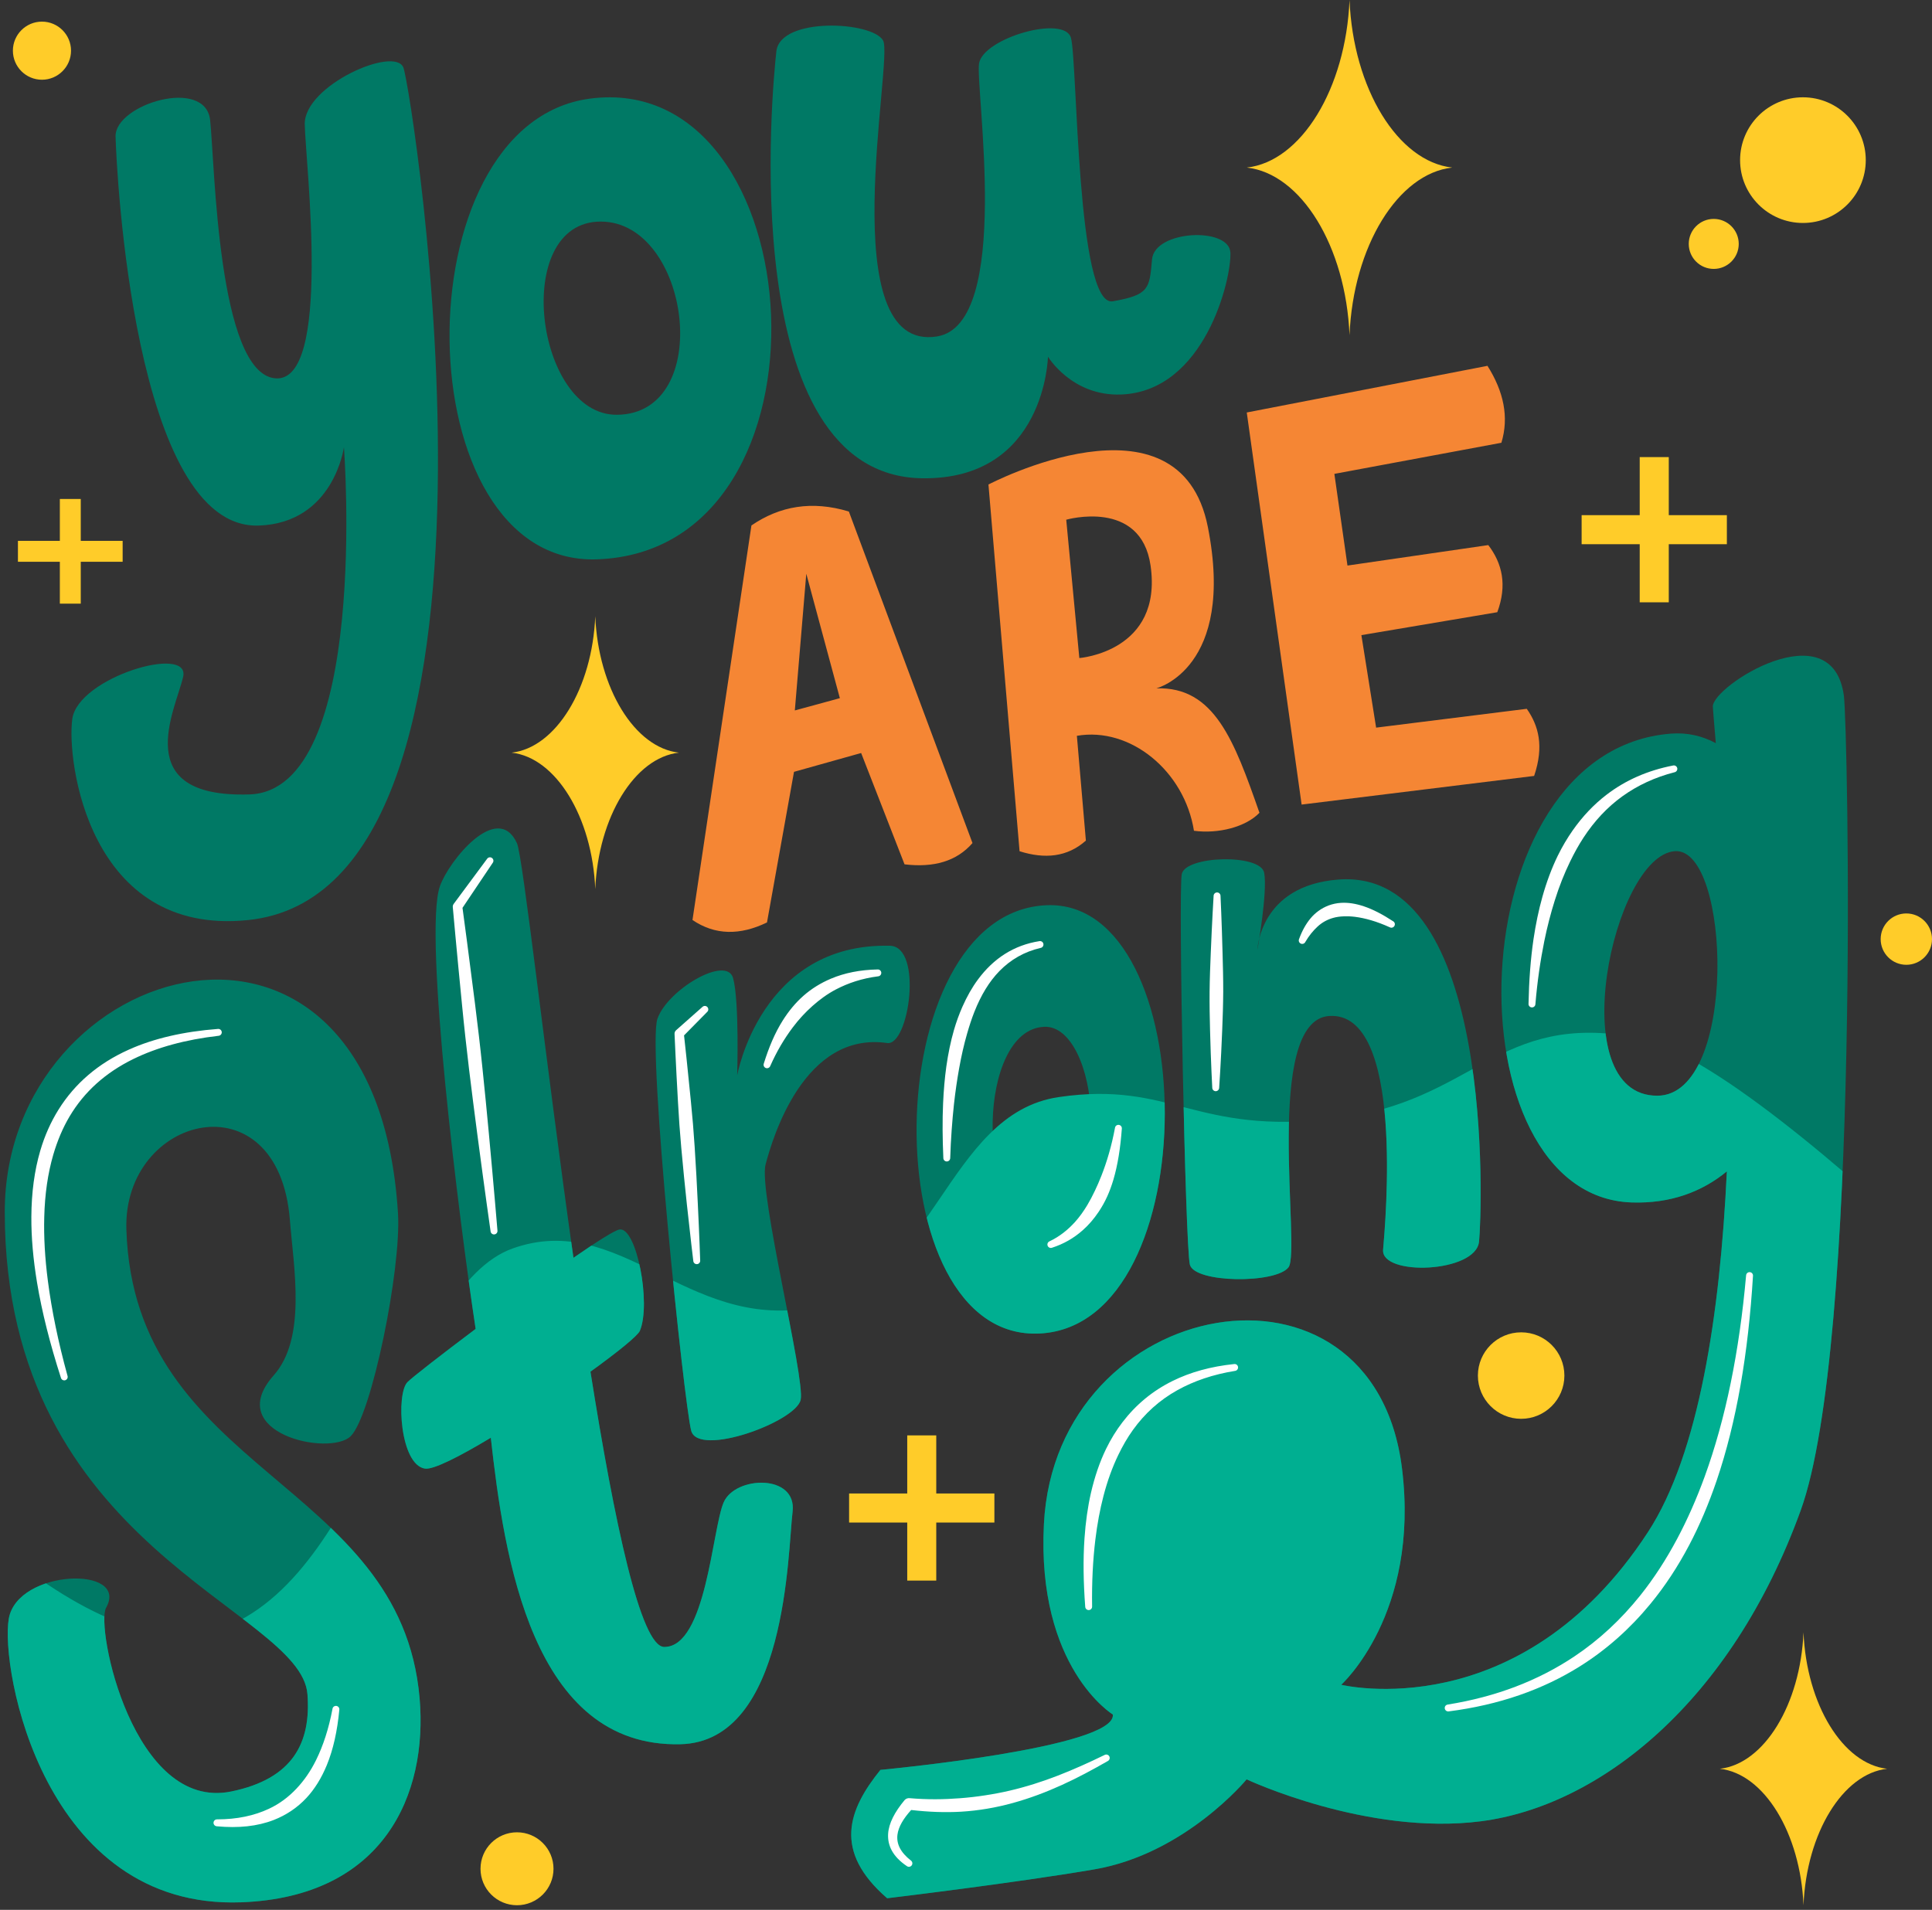
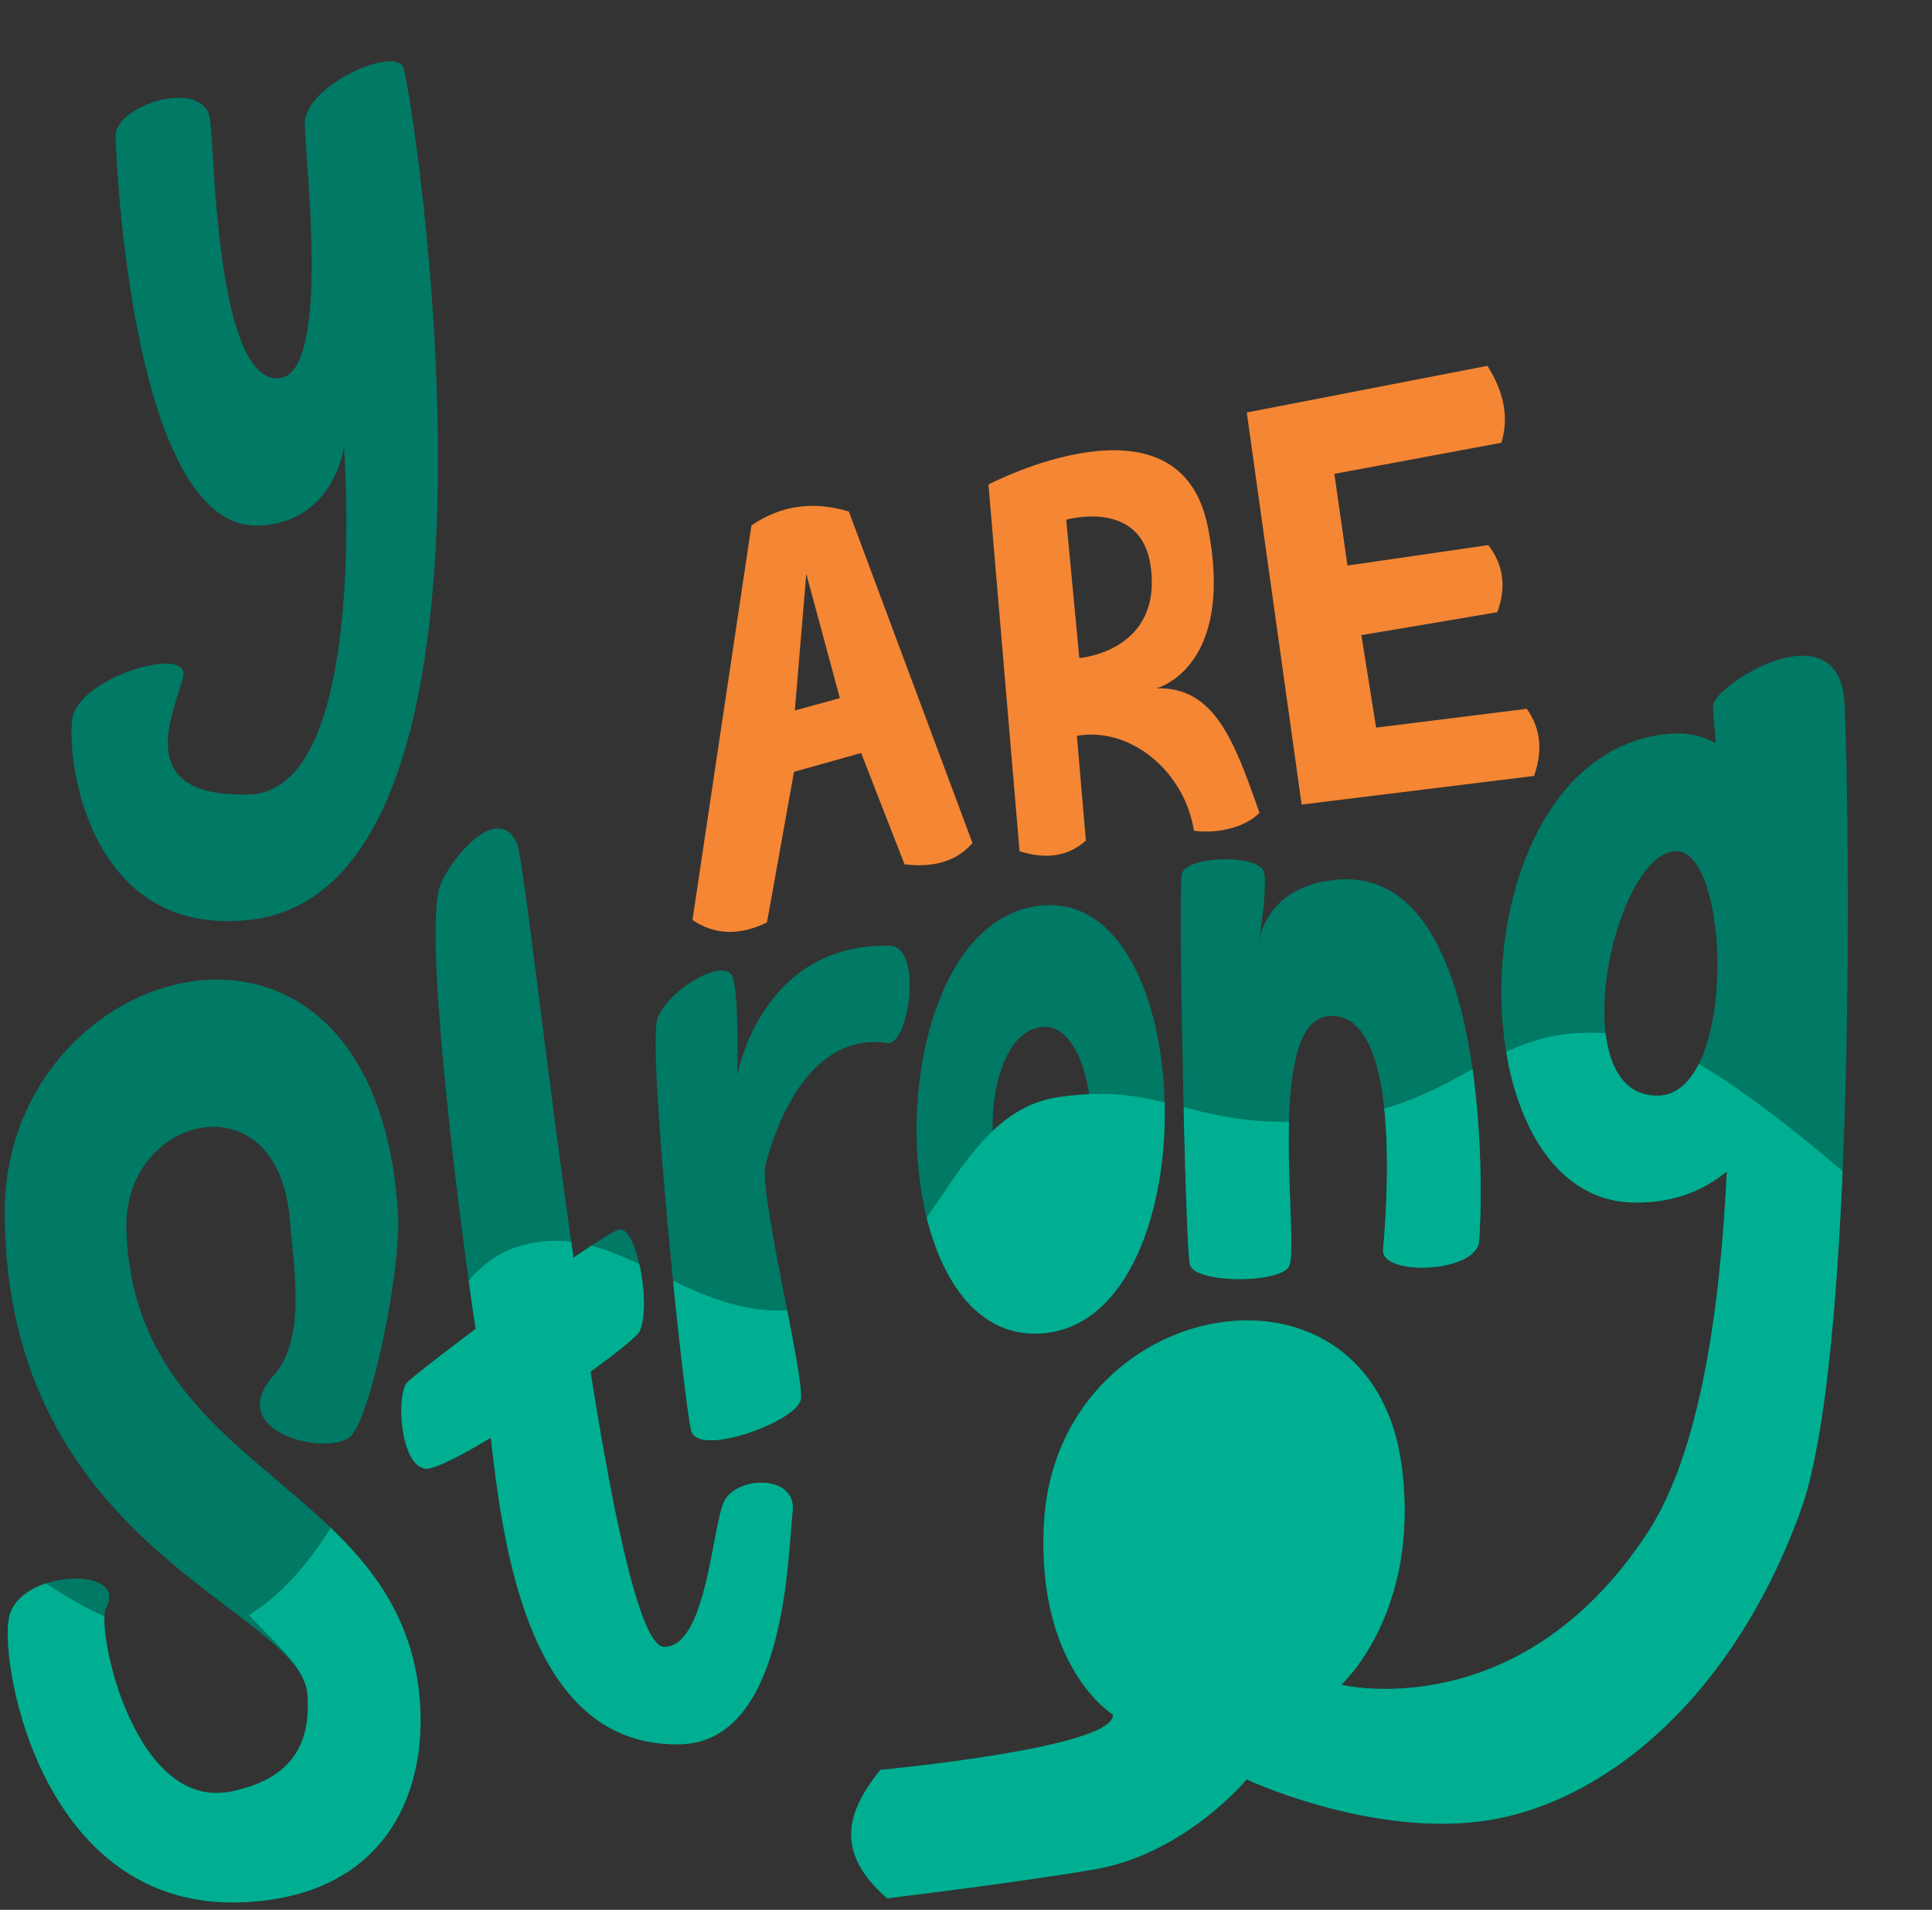
<svg xmlns="http://www.w3.org/2000/svg" clip-rule="evenodd" fill-rule="evenodd" height="4666.3" preserveAspectRatio="xMidYMid meet" stroke-linejoin="round" stroke-miterlimit="2" version="1.0" viewBox="187.4 151.2 4719.5 4666.3" width="4719.5" zoomAndPan="magnify">
  <rect x="187.4" y="151.2" width="4719.5" height="4666.3" fill="#333333" stroke="none" />
  <g>
    <g>
      <path d="M10510.4 5652H15510.4V10652H10510.4z" fill="none" transform="translate(-10510.403 -5652)" />
      <g transform="translate(116.497 42.28) scale(3.301)">
        <g id="change1_2">
          <path d="M100,1223C117.471,1191.75 34.529,1194.25 28,1231C21.471,1267.75 53.663,1446.41 200,1441C305.5,1437.1 338.135,1361.26 332,1290C318.082,1128.34 120.656,1123.36 115,943C112.339,858.156 227.529,829.25 236,936C238.828,971.641 248.458,1023.44 224,1051C185.985,1093.84 265.529,1111.25 281,1096C296.471,1080.75 318.538,972.198 316,931C299.471,662.75 25,741.693 25,930C25,1179.67 244.186,1223.67 249,1287C251.733,1322.96 238.205,1349.61 192.643,1358.97C120.112,1373.87 91.983,1237.34 100,1223ZM373.464,1016.6C347.506,1036.1 326.213,1052.7 323,1056C314.471,1064.75 317.529,1117.25 336,1120C342.186,1120.92 361.518,1111.09 384.688,1097.15C394.491,1184.91 414.975,1326.62 525,1324C604.041,1322.12 604.391,1181.37 608,1152C611.471,1123.75 565.529,1125.25 557,1145C548.471,1164.75 544.065,1252.18 513,1252C495.606,1251.9 476.125,1159.92 458.433,1048.26C478.575,1033.71 493.453,1021.7 495,1018C503.471,997.75 492.529,941.25 480,943C476.484,943.491 463.252,951.915 445.846,963.972C424.983,816.843 408.462,666.598 404,657C389.471,625.75 353.529,670.25 347,689C334.729,724.242 361.118,935.205 373.464,1016.6ZM567,829C567,829 568.699,774.25 564,757C559.301,739.75 515.699,765.25 508,787C500.301,808.75 527.699,1072.25 533,1092C538.301,1111.75 610.699,1085.25 614,1069C617.301,1052.75 582.699,915.25 588,895C593.301,874.75 616.699,796.25 678,805C694.181,807.31 704.724,733.581 680,733C584.301,730.75 567,829 567,829ZM796,703C732.863,705.608 700.694,786.48 699.768,865.889C698.843,945.298 729.161,1023.24 791,1020C915.48,1013.47 911.361,698.235 796,703ZM794.321,792.992C769.128,793.965 756.778,828.932 756.073,863.179C755.368,897.426 766.306,930.954 787.69,929.048C848.143,923.66 834.528,791.438 794.321,792.992ZM952,736C952,736 959.623,693.25 957,679C954.377,664.75 898.623,666.25 896,680C893.377,693.75 898.623,955.25 902,969C905.377,982.75 965.623,983.25 975,971C984.377,958.75 956.047,788.466 1005,785C1061.19,781.021 1046.62,938.25 1045,958C1043.38,977.75 1113.62,975.25 1116,952C1118.38,928.75 1127.62,675.25 1012,684C953.501,688.427 952,736 952,736ZM1291.21,583.054C1289.93,567.602 1289.05,558.018 1289,556C1288.65,540.75 1377.35,484.25 1386,548C1388.92,569.562 1398.65,1027.76 1354,1151C1302.43,1293.34 1204.82,1369.76 1117.44,1381.02C1033.09,1391.89 944,1350 944,1350C944,1350 898.644,1405.09 831.355,1416.62C772.699,1426.68 678,1438 678,1438C637.743,1403.12 649.147,1372.54 673,1343C673,1343 847.919,1326.71 845,1302C845,1302 788.544,1267.56 794,1161C802.71,990.878 1037.82,947.997 1059,1120C1072.25,1227.59 1014,1280 1014,1280C1014,1280 1146.19,1312.38 1241,1167C1278.73,1109.14 1294.37,1005.63 1299.39,900.006C1280.88,915.223 1257.56,923.93 1229,923C1161.21,920.792 1128.62,837.139 1132.9,752.49C1137.18,667.841 1178.32,582.195 1258,576C1270.05,575.063 1281.15,577.641 1291.21,583.054ZM968.798,1155.02C979.514,1204.3 961.474,1234.52 940.8,1239.31C920.126,1244.1 896.819,1223.45 897,1171C897.369,1064.11 957.942,1105.09 968.798,1155.02ZM1261,663C1238.05,664.533 1217.07,709.857 1210.7,754.761C1204.32,799.665 1212.55,844.148 1248,844C1307.83,843.75 1302.17,660.25 1261,663Z" fill="#007965" />
        </g>
        <clipPath id="a">
-           <path d="M100,1223C117.471,1191.75 34.529,1194.25 28,1231C21.471,1267.75 53.663,1446.41 200,1441C305.5,1437.1 338.135,1361.26 332,1290C318.082,1128.34 120.656,1123.36 115,943C112.339,858.156 227.529,829.25 236,936C238.828,971.641 248.458,1023.44 224,1051C185.985,1093.84 265.529,1111.25 281,1096C296.471,1080.75 318.538,972.198 316,931C299.471,662.75 25,741.693 25,930C25,1179.67 244.186,1223.67 249,1287C251.733,1322.96 238.205,1349.61 192.643,1358.97C120.112,1373.87 91.983,1237.34 100,1223ZM373.464,1016.6C347.506,1036.1 326.213,1052.7 323,1056C314.471,1064.75 317.529,1117.25 336,1120C342.186,1120.92 361.518,1111.09 384.688,1097.15C394.491,1184.91 414.975,1326.62 525,1324C604.041,1322.12 604.391,1181.37 608,1152C611.471,1123.75 565.529,1125.25 557,1145C548.471,1164.75 544.065,1252.18 513,1252C495.606,1251.9 476.125,1159.92 458.433,1048.26C478.575,1033.71 493.453,1021.7 495,1018C503.471,997.75 492.529,941.25 480,943C476.484,943.491 463.252,951.915 445.846,963.972C424.983,816.843 408.462,666.598 404,657C389.471,625.75 353.529,670.25 347,689C334.729,724.242 361.118,935.205 373.464,1016.6ZM567,829C567,829 568.699,774.25 564,757C559.301,739.75 515.699,765.25 508,787C500.301,808.75 527.699,1072.25 533,1092C538.301,1111.75 610.699,1085.25 614,1069C617.301,1052.75 582.699,915.25 588,895C593.301,874.75 616.699,796.25 678,805C694.181,807.31 704.724,733.581 680,733C584.301,730.75 567,829 567,829ZM796,703C732.863,705.608 700.694,786.48 699.768,865.889C698.843,945.298 729.161,1023.24 791,1020C915.48,1013.47 911.361,698.235 796,703ZM794.321,792.992C769.128,793.965 756.778,828.932 756.073,863.179C755.368,897.426 766.306,930.954 787.69,929.048C848.143,923.66 834.528,791.438 794.321,792.992ZM952,736C952,736 959.623,693.25 957,679C954.377,664.75 898.623,666.25 896,680C893.377,693.75 898.623,955.25 902,969C905.377,982.75 965.623,983.25 975,971C984.377,958.75 956.047,788.466 1005,785C1061.19,781.021 1046.62,938.25 1045,958C1043.38,977.75 1113.62,975.25 1116,952C1118.38,928.75 1127.62,675.25 1012,684C953.501,688.427 952,736 952,736ZM1291.21,583.054C1289.93,567.602 1289.05,558.018 1289,556C1288.65,540.75 1377.35,484.25 1386,548C1388.92,569.562 1398.65,1027.76 1354,1151C1302.43,1293.34 1204.82,1369.76 1117.44,1381.02C1033.09,1391.89 944,1350 944,1350C944,1350 898.644,1405.09 831.355,1416.62C772.699,1426.68 678,1438 678,1438C637.743,1403.12 649.147,1372.54 673,1343C673,1343 847.919,1326.71 845,1302C845,1302 788.544,1267.56 794,1161C802.71,990.878 1037.82,947.997 1059,1120C1072.25,1227.59 1014,1280 1014,1280C1014,1280 1146.19,1312.38 1241,1167C1278.73,1109.14 1294.37,1005.63 1299.39,900.006C1280.88,915.223 1257.56,923.93 1229,923C1161.21,920.792 1128.62,837.139 1132.9,752.49C1137.18,667.841 1178.32,582.195 1258,576C1270.05,575.063 1281.15,577.641 1291.21,583.054ZM968.798,1155.02C979.514,1204.3 961.474,1234.52 940.8,1239.31C920.126,1244.1 896.819,1223.45 897,1171C897.369,1064.11 957.942,1105.09 968.798,1155.02ZM1261,663C1238.05,664.533 1217.07,709.857 1210.7,754.761C1204.32,799.665 1212.55,844.148 1248,844C1307.83,843.75 1302.17,660.25 1261,663Z" />
+           <path d="M100,1223C117.471,1191.75 34.529,1194.25 28,1231C21.471,1267.75 53.663,1446.41 200,1441C305.5,1437.1 338.135,1361.26 332,1290C318.082,1128.34 120.656,1123.36 115,943C112.339,858.156 227.529,829.25 236,936C238.828,971.641 248.458,1023.44 224,1051C185.985,1093.84 265.529,1111.25 281,1096C296.471,1080.75 318.538,972.198 316,931C25,1179.67 244.186,1223.67 249,1287C251.733,1322.96 238.205,1349.61 192.643,1358.97C120.112,1373.87 91.983,1237.34 100,1223ZM373.464,1016.6C347.506,1036.1 326.213,1052.7 323,1056C314.471,1064.75 317.529,1117.25 336,1120C342.186,1120.92 361.518,1111.09 384.688,1097.15C394.491,1184.91 414.975,1326.62 525,1324C604.041,1322.12 604.391,1181.37 608,1152C611.471,1123.75 565.529,1125.25 557,1145C548.471,1164.75 544.065,1252.18 513,1252C495.606,1251.9 476.125,1159.92 458.433,1048.26C478.575,1033.71 493.453,1021.7 495,1018C503.471,997.75 492.529,941.25 480,943C476.484,943.491 463.252,951.915 445.846,963.972C424.983,816.843 408.462,666.598 404,657C389.471,625.75 353.529,670.25 347,689C334.729,724.242 361.118,935.205 373.464,1016.6ZM567,829C567,829 568.699,774.25 564,757C559.301,739.75 515.699,765.25 508,787C500.301,808.75 527.699,1072.25 533,1092C538.301,1111.75 610.699,1085.25 614,1069C617.301,1052.75 582.699,915.25 588,895C593.301,874.75 616.699,796.25 678,805C694.181,807.31 704.724,733.581 680,733C584.301,730.75 567,829 567,829ZM796,703C732.863,705.608 700.694,786.48 699.768,865.889C698.843,945.298 729.161,1023.24 791,1020C915.48,1013.47 911.361,698.235 796,703ZM794.321,792.992C769.128,793.965 756.778,828.932 756.073,863.179C755.368,897.426 766.306,930.954 787.69,929.048C848.143,923.66 834.528,791.438 794.321,792.992ZM952,736C952,736 959.623,693.25 957,679C954.377,664.75 898.623,666.25 896,680C893.377,693.75 898.623,955.25 902,969C905.377,982.75 965.623,983.25 975,971C984.377,958.75 956.047,788.466 1005,785C1061.19,781.021 1046.62,938.25 1045,958C1043.38,977.75 1113.62,975.25 1116,952C1118.38,928.75 1127.62,675.25 1012,684C953.501,688.427 952,736 952,736ZM1291.21,583.054C1289.93,567.602 1289.05,558.018 1289,556C1288.65,540.75 1377.35,484.25 1386,548C1388.92,569.562 1398.65,1027.76 1354,1151C1302.43,1293.34 1204.82,1369.76 1117.44,1381.02C1033.09,1391.89 944,1350 944,1350C944,1350 898.644,1405.09 831.355,1416.62C772.699,1426.68 678,1438 678,1438C637.743,1403.12 649.147,1372.54 673,1343C673,1343 847.919,1326.71 845,1302C845,1302 788.544,1267.56 794,1161C802.71,990.878 1037.82,947.997 1059,1120C1072.25,1227.59 1014,1280 1014,1280C1014,1280 1146.19,1312.38 1241,1167C1278.73,1109.14 1294.37,1005.63 1299.39,900.006C1280.88,915.223 1257.56,923.93 1229,923C1161.21,920.792 1128.62,837.139 1132.9,752.49C1137.18,667.841 1178.32,582.195 1258,576C1270.05,575.063 1281.15,577.641 1291.21,583.054ZM968.798,1155.02C979.514,1204.3 961.474,1234.52 940.8,1239.31C920.126,1244.1 896.819,1223.45 897,1171C897.369,1064.11 957.942,1105.09 968.798,1155.02ZM1261,663C1238.05,664.533 1217.07,709.857 1210.7,754.761C1204.32,799.665 1212.55,844.148 1248,844C1307.83,843.75 1302.17,660.25 1261,663Z" />
        </clipPath>
        <g clip-path="url(#a)" id="change2_1">
          <path d="M-79,1077C-79,1077 81.258,1281.25 189,1237C296.742,1192.75 321.258,985.25 401,957C480.742,928.75 529.258,1017.25 621,1001C712.742,984.75 721.258,857.25 805,845C888.742,832.75 905.258,873.25 1009,861C1112.74,848.75 1129.26,781.25 1233,801C1336.74,820.75 1633,1141 1633,1141C1633,1141 1713.26,1569.25 1669,1569C1624.74,1568.75 -163,1609 -163,1609L-79,1077Z" fill="#00af91" />
        </g>
      </g>
      <g>
        <g id="change3_1">
-           <path d="M12922.7,10470.1C12897,10450 12886.9,10429.1 12889.7,10406.9C12892.2,10387.3 12904.4,10367.3 12923.2,10346.5C12965.7,10351.4 13006,10352.9 13044.5,10350.7C13066.4,10349.4 13087.7,10346.9 13108.5,10343.4C13130,10339.8 13150.9,10335.1 13171.2,10329.5C13213.3,10317.9 13253,10302.8 13291.3,10285.4C13330,10267.8 13367.1,10247.8 13403.7,10226.8C13407.8,10224.6 13409.4,10219.5 13407.2,10215.4C13405,10211.3 13399.9,10209.8 13395.8,10212C13358.5,10230.2 13320.7,10247.3 13281.6,10262.5C13243.7,10277.2 13204.6,10289.7 13163.6,10299.3C13143.9,10303.9 13123.8,10307.7 13103.2,10310.8C13083.4,10313.9 13063.1,10316.2 13042.2,10317.8C13003.4,10320.8 12962.6,10321.4 12919.2,10317.6C12914.7,10317.2 12910.2,10318.9 12907.2,10322.3C12883,10351.3 12868.5,10379 12866.9,10404.7C12865.2,10433.4 12878.2,10460.4 12912.8,10483.7C12916.5,10486.4 12921.8,10485.6 12924.5,10481.8C12927.3,10478.1 12926.4,10472.8 12922.7,10470.1ZM11227,10386.3C11279.7,10391.3 11326.1,10386.4 11365.9,10371C11396.4,10359.1 11423.3,10341.2 11445.6,10317.4C11466.2,10295.4 11482.8,10268.3 11495.8,10236.7C11511.5,10198.5 11521.4,10153.4 11526.3,10101.7C11526.9,10097.1 11523.7,10092.8 11519.1,10092.2C11514.5,10091.6 11510.2,10094.8 11509.6,10099.4C11500.5,10148 11486.8,10189.5 11469.4,10224.8C11455.9,10252.1 11439.8,10275.1 11421.4,10294.5C11401.9,10315.1 11379.9,10331.6 11354.2,10343.6C11318.5,10360.3 11276.7,10369.4 11227.8,10369.4C11223.2,10369.2 11219.2,10372.8 11219,10377.5C11218.8,10382.1 11222.4,10386 11227,10386.3ZM14236.2,10105.6C14359.4,10089.8 14466.2,10052.5 14557.7,9994.92C14622.4,9954.19 14679.4,9903.35 14729,9843C14764.4,9800 14795.9,9752.13 14823.6,9699.59C14849.2,9651.03 14871.5,9598.44 14890.7,9542.13C14939.5,9398.63 14968.1,9230.75 14979.6,9041.41C14980,9036.77 14976.5,9032.73 14971.9,9032.38C14967.2,9032.04 14963.2,9035.51 14962.8,9040.15C14946.3,9226.68 14912.7,9391.27 14861.6,9531.9C14841.8,9586.25 14819.4,9636.95 14794.3,9684.05C14767.4,9734.53 14737.4,9780.81 14704,9822.66C14657.1,9881.15 14603.7,9931.02 14542.7,9971.69C14455.3,10030 14352.9,10069.8 14233.8,10088.9C14229.2,10089.6 14226,10093.8 14226.7,10098.4C14227.3,10103 14231.6,10106.2 14236.2,10105.6ZM13365.2,9849.24C13364.3,9790.5 13367.1,9735.93 13373.2,9685.51C13377.8,9647.61 13384.4,9612.19 13393,9579.16C13402.5,9542.62 13414.6,9509.19 13429.3,9478.76C13439.8,9456.95 13451.5,9436.64 13464.9,9417.99C13493.7,9377.85 13529.5,9345.29 13573.4,9320.83C13613.8,9298.32 13660.6,9282.32 13714.5,9273.62C13719.1,9273.01 13722.3,9268.77 13721.7,9264.17C13721.1,9259.56 13716.9,9256.32 13712.3,9256.93C13655.2,9262.89 13605.1,9276.78 13561.6,9298.34C13512.6,9322.59 13472,9356.44 13439.4,9399.09C13424.2,9418.89 13410.8,9440.6 13399.3,9464.27C13383.6,9496.61 13371.4,9532.54 13362.4,9571.69C13354.5,9606.26 13349.3,9643.41 13346.6,9682.98C13343,9734.61 13343.9,9790.32 13348.4,9850.01C13348.6,9854.66 13352.6,9858.25 13357.2,9858.03C13361.9,9857.82 13365.4,9853.88 13365.2,9849.24ZM13267.5,8972.67C13295.4,8963.65 13320.6,8949.39 13342.8,8929.55C13356.9,8917.04 13369.6,8902.27 13381,8885.31C13388.8,8873.71 13396,8861.04 13402.2,8847.29C13407.9,8834.71 13412.8,8821.22 13417.1,8806.9C13427.9,8770.42 13434.4,8728.79 13437.8,8682C13438.4,8677.4 13435.1,8673.17 13430.5,8672.57C13425.9,8671.98 13421.7,8675.23 13421.1,8679.84C13412.8,8724.15 13401.3,8762.85 13387.9,8796.9C13382.9,8809.74 13377.6,8821.82 13372.1,8833.33C13366.3,8845.62 13360.2,8857.2 13353.8,8868.01C13344.5,8883.54 13334.5,8897.55 13323.4,8909.89C13305.4,8929.74 13285.1,8945.72 13261.3,8957.02C13257,8958.73 13254.9,8963.63 13256.6,8967.95C13258.3,8972.27 13263.2,8974.38 13267.5,8972.67ZM10862.4,9285.98C10839.4,9202.41 10823.6,9125.11 10814.4,9054.09C10807.1,8998.07 10804.2,8946.02 10805.5,8897.85C10806.9,8841.63 10814.3,8790.84 10827.6,8745.25C10837.6,8711.21 10850.7,8680.07 10867.4,8651.89C10903.2,8591.73 10954.9,8545.07 11023,8511.71C11080.9,8483.32 11150.3,8464.26 11231.5,8454.9C11236.1,8454.46 11239.5,8450.34 11239.1,8445.72C11238.6,8441.09 11234.5,8437.7 11229.9,8438.14C11145.6,8444.55 11073,8461.38 11012.2,8488.7C10937.5,8522.2 10880.3,8571.31 10840.3,8635.39C10821.5,8665.52 10806.5,8699.02 10795.7,8735.89C10781.6,8784.03 10774.3,8837.94 10774,8897.35C10773.7,8947.01 10778.4,9000.58 10787.9,9058C10799.8,9129.6 10819.4,9207.14 10846.3,9290.79C10847.6,9295.24 10852.3,9297.78 10856.8,9296.45C10861.2,9295.12 10863.7,9290.43 10862.4,9285.98ZM12407.8,9003.81C12407.8,9003.81 12405.9,8944.6 12402,8864.77C12400,8822.32 12397.5,8774.09 12394.3,8725.87C12393.1,8707.26 12391.7,8688.65 12390.2,8670.4C12388.6,8651.43 12386.9,8632.84 12385.1,8614.99C12377.4,8536.22 12370.4,8471.88 12368.4,8453.94C12368.4,8453.94 12425,8396.51 12425,8396.51C12428.4,8393.31 12428.5,8387.98 12425.3,8384.61C12422.1,8381.23 12416.8,8381.09 12413.4,8384.28L12348.7,8441.58C12346.2,8443.93 12344.9,8447.28 12345.2,8450.7C12345.2,8450.7 12348.3,8524.03 12353.6,8617.43C12354.6,8635.34 12355.8,8653.97 12357.1,8672.96C12358.4,8691.23 12359.9,8709.83 12361.6,8728.41C12365.9,8776.54 12370.8,8824.58 12375.3,8866.83C12383.8,8946.31 12391,9005.11 12391,9005.11C12391.4,9009.74 12395.4,9013.21 12400.1,9012.85C12404.7,9012.49 12408.2,9008.44 12407.8,9003.81ZM11912.6,8930.89C11912.6,8930.89 11903.9,8826.03 11891.5,8692.55C11886.8,8642.32 11881.6,8588.06 11875.9,8533.82C11873.2,8507.23 11870.2,8480.65 11867.2,8454.57C11864.1,8427.47 11860.8,8400.91 11857.6,8375.41C11842.8,8257.89 11830,8162.81 11827.2,8142.3C11827.2,8142.3 11901.2,8032.09 11901.2,8032.09C11903.9,8028.3 11902.9,8023.04 11899.1,8020.36C11895.4,8017.68 11890.1,8018.59 11887.4,8022.38L11805.6,8132.79C11803.9,8135.11 11803.2,8137.96 11803.5,8140.79C11803.5,8140.79 11812.8,8245.59 11826,8378.97C11828.5,8404.55 11831.2,8431.16 11834.2,8458.28C11837.1,8484.38 11840.1,8510.95 11843.3,8537.49C11849.9,8591.62 11856.8,8645.69 11863.4,8695.7C11880.9,8828.62 11895.8,8932.77 11895.8,8932.77C11896.4,8937.39 11900.5,8940.71 11905.1,8940.19C11909.8,8939.67 11913.1,8935.51 11912.6,8930.89ZM13018.6,8753.5C13020.1,8706.65 13023.4,8662.71 13027.8,8621.61C13031.2,8591.07 13035.4,8562.21 13040.3,8534.97C13045.7,8504.69 13052.1,8476.53 13059.6,8450.45C13065.1,8431.21 13071,8413.08 13077.7,8396.18C13093.7,8355.86 13113.7,8322.51 13138.8,8296.79C13166.4,8268.65 13199.6,8249.39 13239.6,8240.19C13244.1,8239.31 13247.1,8234.89 13246.2,8230.33C13245.4,8225.76 13240.9,8222.78 13236.4,8223.66C13174.4,8233.54 13124.9,8265.43 13086.6,8317.04C13072.1,8336.49 13059.5,8358.84 13048.4,8383.9C13040.6,8401.65 13033.5,8420.76 13027.6,8441.27C13019.8,8468.5 13013.6,8498.15 13009.1,8530C13005.2,8558.15 13002.6,8588.02 13001.2,8619.56C12999.3,8661.43 12999.7,8706.12 13001.8,8753.6C13001.8,8758.25 13005.6,8762 13010.2,8761.97C13014.9,8761.94 13018.6,8758.15 13018.6,8753.5ZM13675.6,8581.94C13675.6,8581.94 13679.9,8520.23 13683,8441.34C13684.2,8411.7 13685.3,8379.66 13685.5,8347.59C13685.6,8315.52 13684.7,8283.48 13683.9,8253.82C13681.9,8174.92 13678.9,8113.14 13678.9,8113.14C13678.9,8108.49 13675.2,8104.69 13670.5,8104.66C13665.9,8104.63 13662.1,8108.37 13662,8113.02C13662,8113.02 13658.2,8174.75 13655,8253.61C13653.8,8283.26 13652.5,8315.29 13652.2,8347.36C13651.9,8379.42 13652.5,8411.48 13653.3,8441.13C13655.3,8520.06 13658.7,8581.82 13658.7,8581.82C13658.7,8586.46 13662.5,8590.26 13667.1,8590.3C13671.7,8590.33 13675.5,8586.58 13675.6,8581.94ZM12579,8528.71C12594.6,8493.29 12613.2,8462.01 12634.1,8434.24C12648.7,8414.79 12664.7,8397.56 12682.1,8382.06C12699.6,8366.53 12718.3,8352.68 12739.6,8341.56C12769.4,8325.98 12803.1,8314.68 12842.4,8309.65C12847.1,8309.31 12850.5,8305.27 12850.2,8300.64C12849.9,8296.01 12845.8,8292.52 12841.2,8292.86C12798.4,8293.69 12760.6,8301.28 12727.2,8315.38C12702.4,8325.87 12679.8,8339.76 12660.1,8357.13C12640.7,8374.19 12624,8394.56 12609.6,8417.35C12590.1,8448.28 12575.3,8483.86 12563.2,8522.8C12561.6,8527.15 12563.8,8532.01 12568.1,8533.64C12572.5,8535.26 12577.3,8533.06 12579,8528.71ZM14448.1,8377.63C14452.7,8322.4 14460.2,8271.19 14469.8,8223.77C14477,8188.4 14485.6,8155.28 14495.4,8124.25C14506.1,8090.05 14518.6,8058.56 14532.7,8029.59C14542.8,8008.7 14553.6,7989.08 14565.5,7970.87C14592.2,7930.1 14623.7,7896.28 14660.7,7869.66C14697.9,7842.98 14740.2,7823.21 14788.2,7810.95C14792.7,7809.94 14795.6,7805.44 14794.6,7800.9C14793.5,7796.37 14789,7793.51 14784.5,7794.53C14722.4,7806.56 14668.2,7830.43 14621.8,7865.98C14590.7,7889.79 14563.2,7918.88 14539.2,7953.07C14525.9,7972.11 14513.6,7992.73 14502.7,8015.03C14487.9,8045.46 14475.4,8078.94 14465.2,8115.24C14456.1,8147.61 14448.9,8182.27 14443.4,8219.16C14436.3,8267.86 14432.4,8320.39 14431.3,8376.75C14431,8381.39 14434.6,8385.35 14439.3,8385.59C14443.9,8385.84 14447.9,8382.27 14448.1,8377.63ZM13886.1,8225.59C13894.9,8210.5 13905,8198.18 13916,8188.03C13927.2,8177.74 13939.8,8170.86 13954.2,8166.81C13962.2,8164.56 13970.7,8163.4 13980,8163.06C13988.5,8162.74 13997.6,8163.01 14007.5,8164.27C14031.7,8167.38 14059.7,8175.02 14092.3,8189.79C14096.4,8192.02 14101.5,8190.52 14103.7,8186.44C14106,8182.37 14104.5,8177.25 14100.4,8175.02C14074.3,8157.96 14050.8,8145.86 14029.1,8138.59C14008.8,8131.79 13990.1,8129.03 13973.3,8130.1C13951.9,8131.45 13933.4,8138.71 13917.9,8150.07C13910.9,8155.18 13904.5,8161.11 13898.8,8167.99C13887.3,8181.81 13878,8198.65 13870.8,8218.45C13868.9,8222.66 13870.7,8227.67 13874.9,8229.64C13879.1,8231.61 13884.1,8229.8 13886.1,8225.59Z" fill="#fff" transform="translate(-10510 -5773)" />
-         </g>
+           </g>
      </g>
      <g>
        <g id="change4_1">
          <path d="M12771,7174C12680.6,7146.64 12602.1,7160.69 12533,7208L12389,8172C12444.2,8209.41 12505.1,8209.92 12571,8178L12637,7810L12801,7764L12907,8036C12977.8,8044.48 13034.2,8028.85 13073,7984L12771,7174ZM13112,7108L13188,8004C13249.5,8023.42 13304.5,8018.55 13350,7978L13328,7722C13458.5,7699.36 13590.8,7807.96 13614,7954C13673.8,7962.03 13740.9,7944.64 13774,7910C13712.2,7733.39 13663.8,7601.28 13522,7606C13522,7606 13716,7557.6 13648,7212C13579.2,6862.62 13112,7108 13112,7108ZM13743,6932L13877,7890L14445,7820C14469.7,7746.93 14455.7,7697.05 14427,7656L14059,7702L14023,7476L14355,7420C14379.5,7353.76 14367.2,7300.9 14333,7256L13989,7306L13957,7082L14365,7006C14384.1,6943.33 14370.5,6880.67 14331,6818L13743,6932ZM12639,7660L12749,7630L12667,7326L12639,7660ZM13302,7194L13334,7532C13334,7532 13538.3,7516.55 13508,7306C13484.3,7141.67 13302,7194 13302,7194Z" fill="#f58634" transform="translate(-10510 -5773)" />
        </g>
      </g>
      <g fill="#007965" id="change1_1">
        <path d="M107,134C107.569,157.75 120.431,425.25 213,422C268.54,420.05 276,364 276,364C276,364 295.431,618.25 206,621C116.569,623.75 151.431,558.25 157,534C162.569,509.75 79.431,534.25 75,565C70.569,595.75 87.049,726.094 205,714C419.569,692 326.431,99.25 320,83C313.569,66.75 246.431,96.25 247,125C247.569,153.75 267.431,317.25 225,313C182.569,308.75 180.431,154.25 177,122C173.569,89.75 106.431,110.25 107,134Z" transform="translate(116.497 42.28) scale(3.301)" />
-         <path d="M458,106C387.399,115.333 353.06,201.74 354.166,285.236C355.272,368.732 391.822,449.316 463,447C647.431,441 624.431,84 458,106ZM466,197C432.781,197 420.692,232.869 424.453,268.678C428.213,304.487 447.822,340.237 478,340C550.755,339.428 532.438,197 466,197Z" transform="translate(116.497 42.28) scale(3.301)" />
-         <path d="M596,71C593.13,96.75 564.878,385.199 704,387C795.127,388.18 797,297 797,297C797,297 814.645,326.317 851,325C913.13,322.75 932.87,239.25 932,220C931.13,200.75 875.87,203.25 874,225C872.13,246.75 871.87,251.25 845,256C818.13,260.75 818.87,78.25 814,61C809.13,43.75 748.87,61.25 746,80C743.13,98.75 770.737,272.856 715,282C636.886,294.815 682.87,77.25 675,63C667.13,48.75 598.87,45.25 596,71Z" transform="translate(116.497 42.28) scale(3.301)" />
      </g>
      <g>
        <g id="change5_1">
-           <path d="M15101.6,6161.93C15186.4,6161.93 15255.1,6230.72 15255.1,6315.45C15255.1,6400.18 15186.4,6468.96 15101.6,6468.96C15016.9,6468.96 14948.1,6400.18 14948.1,6315.45C14948.1,6230.72 15016.9,6161.93 15101.6,6161.93ZM15354.2,8155.99C15388.8,8155.99 15416.9,8184.1 15416.9,8218.72C15416.9,8253.34 15388.8,8281.45 15354.2,8281.45C15319.6,8281.45 15291.5,8253.34 15291.5,8218.72C15291.5,8184.1 15319.6,8155.99 15354.2,8155.99ZM11960.3,10401C12009.5,10401 12049.5,10440.9 12049.5,10490.1C12049.5,10539.3 12009.5,10579.2 11960.3,10579.2C11911.1,10579.2 11871.2,10539.3 11871.2,10490.1C11871.2,10440.9 11911.1,10401 11960.3,10401ZM12151.5,7429.68C12158.8,7606 12247.8,7751.19 12355.9,7763.12C12247.8,7775.06 12158.8,7920.25 12151.5,8096.57C12144.2,7920.25 12055.2,7775.06 11947.1,7763.12C12055.2,7751.19 12144.2,7606 12151.5,7429.68ZM15103,9912.35C15110.3,10088.7 15199.3,10233.9 15307.3,10245.8C15199.3,10257.7 15110.3,10402.9 15103,10579.2C15095.6,10402.9 15006.7,10257.7 14898.6,10245.8C15006.7,10233.9 15095.6,10088.7 15103,9912.35ZM14702.9,7040.97L14773.9,7040.97L14773.9,7182.9L14915.8,7182.9L14915.8,7253.87L14773.9,7253.87L14773.9,7395.81L14702.9,7395.81L14702.9,7253.87L14561,7253.87L14561,7182.9L14702.9,7182.9L14702.9,7040.97ZM10799.9,5977.05C10839,5977.05 10870.9,6008.86 10870.9,6048.03C10870.9,6087.21 10839,6119.01 10799.9,6119.01C10760.7,6119.01 10728.9,6087.21 10728.9,6048.03C10728.9,6008.86 10760.7,5977.05 10799.9,5977.05ZM14413.3,9179.44C14471.6,9179.44 14518.9,9226.77 14518.9,9285.08C14518.9,9343.39 14471.6,9390.73 14413.3,9390.73C14355,9390.73 14307.6,9343.39 14307.6,9285.08C14307.6,9226.77 14355,9179.44 14413.3,9179.44ZM14883.7,6459.06C14917.4,6459.06 14944.8,6486.43 14944.8,6520.14C14944.8,6553.85 14917.4,6581.21 14883.7,6581.21C14850,6581.21 14822.7,6553.85 14822.7,6520.14C14822.7,6486.43 14850,6459.06 14883.7,6459.06ZM12913.6,9431.2L12984.5,9431.2L12984.5,9573.14L13126.5,9573.14L13126.5,9644.11L12984.5,9644.11L12984.5,9786.04L12913.6,9786.04L12913.6,9644.11L12771.6,9644.11L12771.6,9573.14L12913.6,9573.14L12913.6,9431.2ZM13994,5924.23C14003,6140.7 14112.2,6318.95 14244.9,6333.61C14112.2,6348.26 14003,6526.51 13994,6742.98C13985,6526.51 13875.8,6348.26 13743.1,6333.61C13875.8,6318.95 13985,6140.7 13994,5924.23ZM10843.6,7143.31L10894.7,7143.31L10894.7,7245.63L10997,7245.63L10997,7296.79L10894.7,7296.79L10894.7,7399.11L10843.6,7399.11L10843.6,7296.79L10741.2,7296.79L10741.2,7245.63L10843.6,7245.63L10843.6,7143.31Z" fill="#ffcc29" transform="translate(-10510 -5773)" />
-         </g>
+           </g>
      </g>
    </g>
  </g>
</svg>